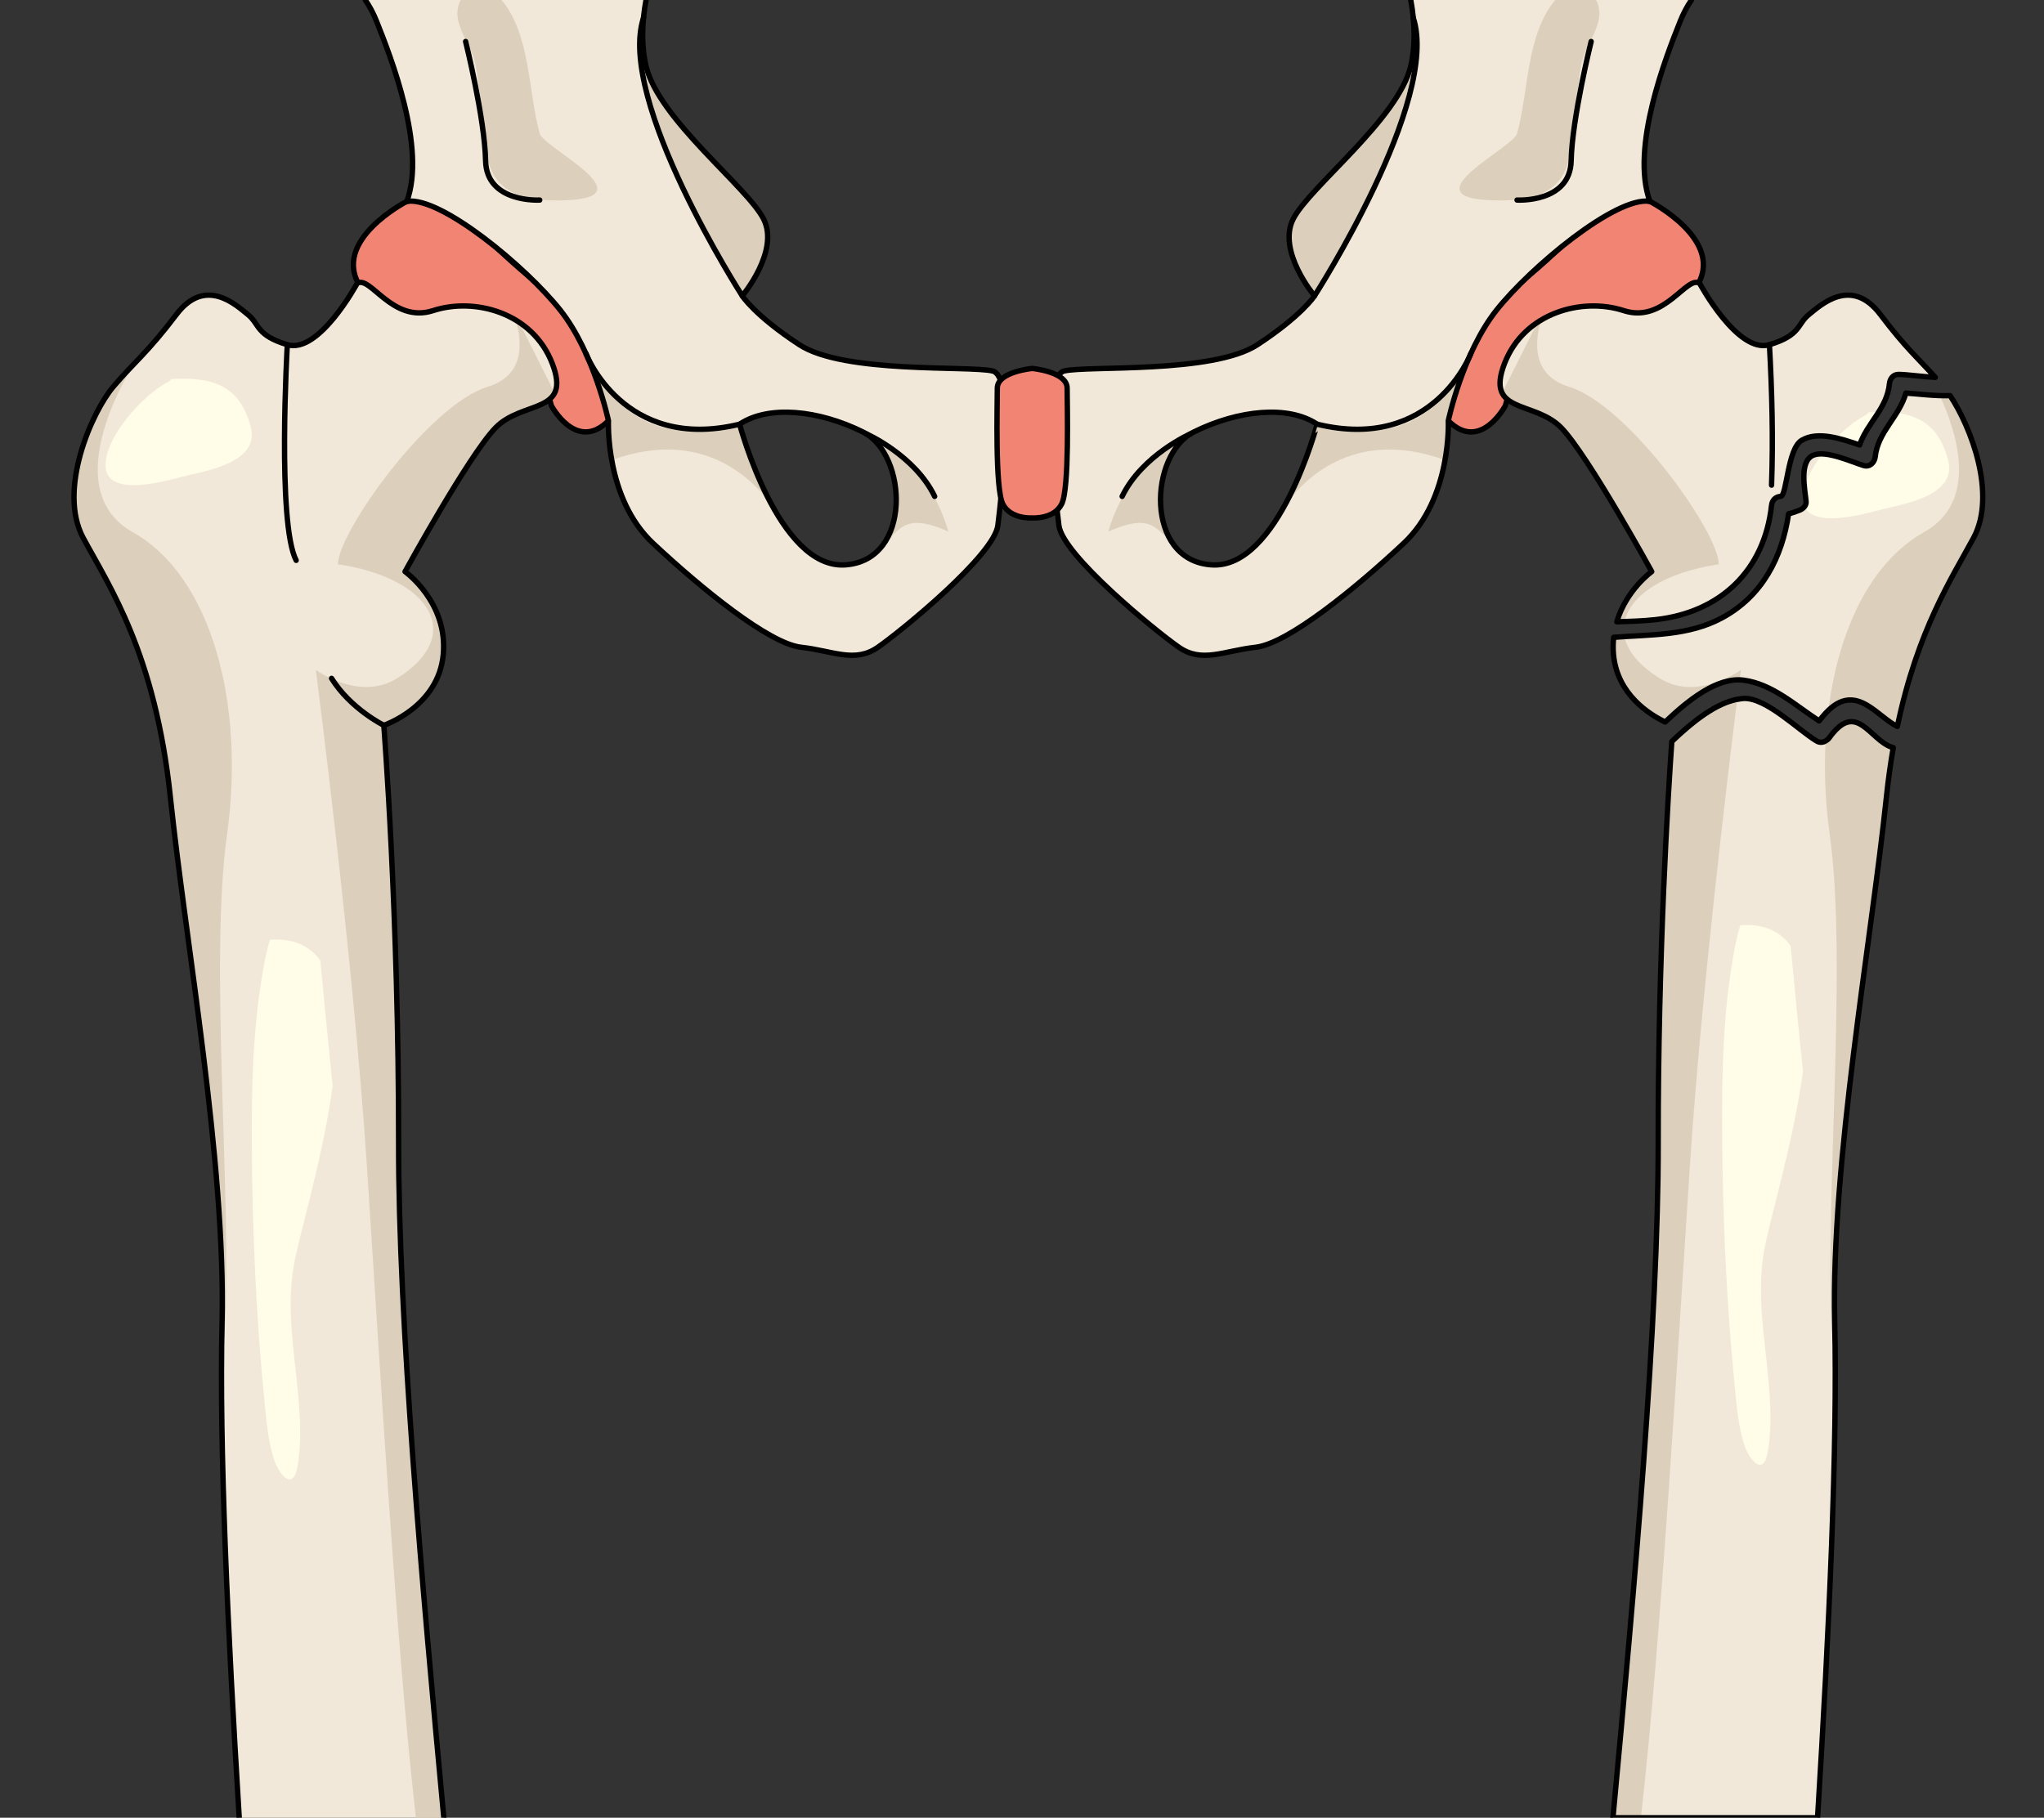
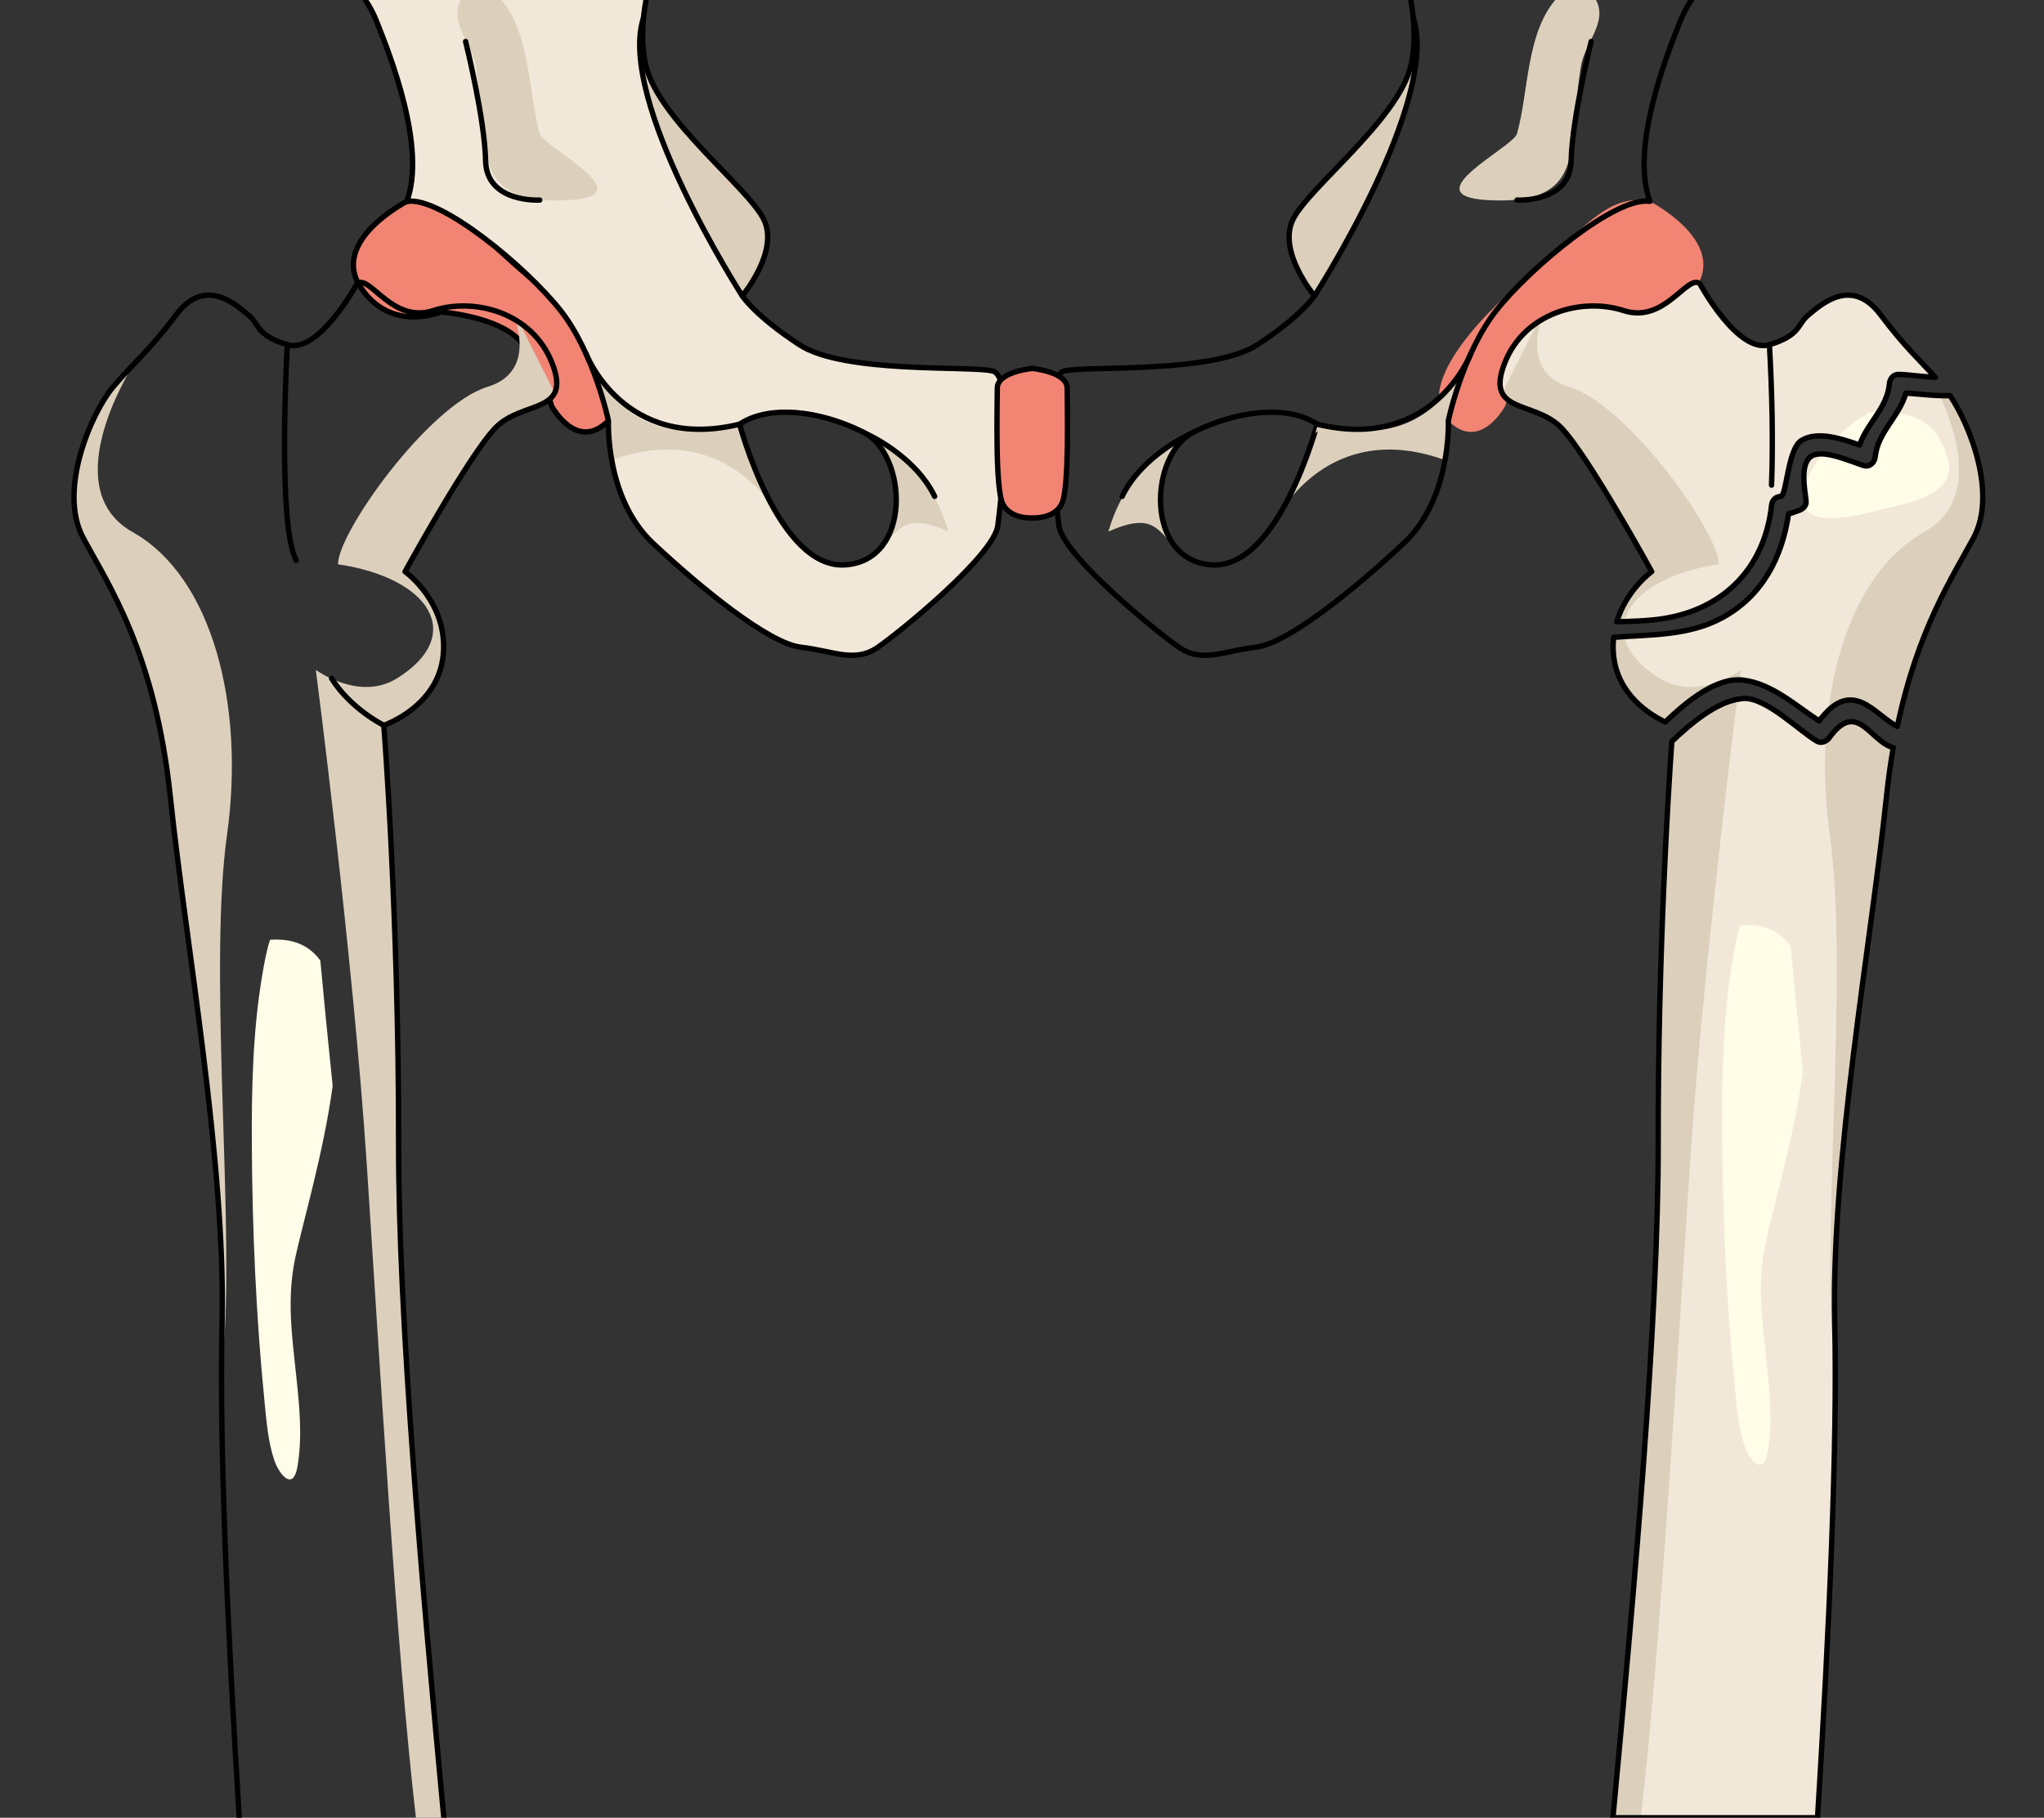
<svg xmlns="http://www.w3.org/2000/svg" version="1.1" id="Layer_1" x="0px" y="0px" width="380.796px" height="338.709px" viewBox="0 0 380.796 338.709" enable-background="new 0 0 380.796 338.709" xml:space="preserve">
  <rect x="0" y="0" width="380.796" height="338.709" fill="#333333" stroke="none" />
  <g>
    <path fill="#F28474" d="M75.796,37.521c0,0-14.293,7.308-8.642,15.953c5.653,8.64,14.959,4.652,14.959,4.652   s8.973,0.666,13.622,4.321c4.656,3.656,6.982,13.131,6.982,13.131s4.659,8.804,10.638,2.823c5.98-5.986-4.452-18.237-14.717-26.799   C88.374,43.038,83.773,35.856,75.796,37.521z" />
    <path fill="none" stroke="#000000" stroke-linecap="round" stroke-linejoin="round" stroke-miterlimit="10" d="M75.796,37.521   c0,0-14.293,7.308-8.642,15.953c5.653,8.64,14.959,4.652,14.959,4.652s8.973,0.666,13.622,4.321   c4.656,3.656,6.982,13.131,6.982,13.131s4.659,8.804,10.638,2.823c5.98-5.986-4.452-18.237-14.717-26.799   C88.374,43.038,83.773,35.856,75.796,37.521z" />
    <path fill="#F2E8D9" d="M184.906,69.123c-4.319-1.022-27.678,0.546-35.985-4.892c-8.31-5.439-10.638-9.097-10.638-9.097   s6.98-8.307,3.989-14.293c-2.99-5.983-19.608-18.612-21.932-28.583c-0.871-3.713-0.767-8.077,0.014-12.258H68.058   c0.819,1.196,1.507,2.49,2.088,3.946c2.661,6.652,9.308,23.602,5.65,33.575c6.317-0.999,22.27,12.295,28.588,20.272   c6.314,7.977,8.971,20.607,8.971,20.607s-0.664,14.435,8.31,22.837c8.977,8.406,21.605,18.707,27.589,19.371   c5.981,0.667,9.97,3.001,14.293,0c4.317-2.989,21.692-17.178,22.354-22.711C186.565,92.36,189.225,70.152,184.906,69.123z    M157.474,105.255c-12.521,0.858-19.684-26.213-19.684-26.213c5.371-3.581,14.616-2.681,22.964,1.444   C169.108,84.609,170.001,104.394,157.474,105.255z" />
    <path fill="#DCD0BD" d="M138.283,55.134c0,0,6.98-8.307,3.989-14.293c-2.99-5.983-19.608-18.612-21.932-28.583   c-0.648-2.754-0.741-5.861-0.436-8.988C114.792,18.634,138.283,55.134,138.283,55.134z" />
    <g>
      <path fill="#DCD0BD" d="M113.97,85.729c17.115-6.195,26.583,3.797,30.086,8.842c-3.986-7.102-6.166-15.163-6.254-15.5    c-3.759,0.626-7.903,1.522-12.4,0.921C114.785,78.569,110.05,67.86,110.05,67.86h-0.04c2.312,5.633,3.345,10.54,3.345,10.54    S113.22,81.542,113.97,85.729z" />
      <path fill="#DCD0BD" d="M158.513,79.462l-0.009,0.005c0.757,0.313,1.509,0.646,2.25,1.019c6.754,3.335,8.63,16.903,2.477,22.431    l0,0c4.35-3.813,4.633-7.781,13.455-3.866C172.275,83.536,158.513,79.462,158.513,79.462z" />
      <path fill="#DCD0BD" d="M145.658,97.205c-0.004-0.005-0.009-0.009-0.01-0.018C145.649,97.191,145.658,97.205,145.658,97.205    L145.658,97.205z" />
    </g>
    <path fill="#DCD0BD" d="M100.55,24.895C98.396,17.205,98.874,6.458,93.44,0h-7.601c-0.588,1.061-0.833,2.423-0.429,4.031   c0.772,3.042,2.776,5.284,3.285,8.571c0.643,4.155,0.941,8.396,1.392,12.575c0.775,7.124,2.226,12.926,16.092,12.1   C120.042,36.451,101.278,27.494,100.55,24.895z" />
    <path fill="none" stroke="#000000" stroke-linecap="round" stroke-linejoin="round" stroke-miterlimit="10" d="M68.058,0   c0.819,1.196,1.507,2.49,2.088,3.946c2.661,6.652,9.308,23.602,5.65,33.575c6.317-0.999,22.27,12.295,28.588,20.272   c6.314,7.977,8.971,20.607,8.971,20.607s-0.664,14.435,8.31,22.837c8.977,8.406,21.605,18.707,27.589,19.371   c5.981,0.667,9.97,3.001,14.293,0c4.317-2.989,21.692-17.178,22.354-22.711c0.665-5.537,3.325-27.745-0.995-28.774   c-4.319-1.022-27.678,0.546-35.985-4.892c-8.31-5.439-10.638-9.097-10.638-9.097s6.98-8.307,3.989-14.293   c-2.99-5.983-19.608-18.612-21.932-28.583c-0.871-3.713-0.767-8.077,0.014-12.258 M157.474,105.255   c-12.521,0.858-19.684-26.213-19.684-26.213c5.371-3.581,14.616-2.681,22.964,1.444   C169.108,84.609,170.001,104.394,157.474,105.255z" />
    <path fill="none" stroke="#000000" stroke-linecap="round" stroke-linejoin="round" stroke-miterlimit="10" d="M86.743,7.732   c0,0,3.56,14.324,3.724,22.227c0.168,7.903,10.083,7.317,10.083,7.317" />
    <path fill="none" stroke="#000000" stroke-linecap="round" stroke-linejoin="round" stroke-miterlimit="10" d="M138.283,55.134   c0,0-23.495-36.509-18.379-51.865" />
-     <path fill="#F2E8D9" d="M31.751,148.641c2.81,26.855,10.311,67.967,9.621,97.798c-0.536,23.135,1.027,57.04,3.198,92.271h38.111   c-4.006-42.843-8.467-92.672-8.422-125.748c0.046-42.099-2.756-77.813-2.756-77.813s10.191-3.418,11.077-13.192   c0.888-9.772-7.122-15.443-7.122-15.443s11.867-21.661,16.861-26.81c4.994-5.145,14.249-2.493,10.555-12.003   c-3.697-9.512-14.505-12.322-22.173-9.827c-7.667,2.495-11.792-6.787-14.188-5.034c0,0-7.084,13.166-12.983,11.392   c-5.899-1.78-5.116-3.817-7.349-5.617c-2.23-1.8-7.925-7.153-13.325,0c-5.406,7.145-7.834,8.82-11.761,13.457   C17.165,76.7,10.675,91.259,15.5,100.228C20.323,109.187,28.943,121.786,31.751,148.641z" />
    <path fill="#DCD0BD" d="M42.3,155.499c3.371-24.137-2.781-48.032-17.569-56.339c-14.788-8.307,0.206-31.313,0.206-31.313l0,0   c-1.225,1.287-2.441,2.563-3.844,4.224C17.165,76.7,10.675,91.259,15.5,100.228c4.823,8.959,13.443,21.559,16.25,48.413   c2.81,26.855,10.311,67.967,9.621,97.798c-0.04,1.716-0.051,3.495-0.038,5.333c0.262-1.043,0.453-2.23,0.533-3.617   C43.309,223.849,38.93,179.634,42.3,155.499z" />
    <path fill="#DCD0BD" d="M73.95,126.404c-7.018,4.373-15.114-1.586-15.114-1.586s6.951,53.46,9.508,92.336   c2.386,36.339,5.439,89.465,9.14,121.555h5.197c-4.006-42.843-8.467-92.672-8.422-125.748c0.046-42.099-2.756-77.813-2.756-77.813   s10.191-3.418,11.077-13.192c0.888-9.772-7.122-15.443-7.122-15.443s11.867-21.661,16.861-26.81   c3.62-3.729,9.456-3.375,10.999-6.519L96.73,60.081c-0.213-0.14-0.42-0.291-0.639-0.419c1.243,4.257,1.604,10.312-5.253,12.415   c-11.006,3.384-27.993,27.296-27.858,33.073C80.249,107.704,86.818,118.407,73.95,126.404z" />
    <path fill="none" stroke="#000000" stroke-linecap="round" stroke-linejoin="round" stroke-miterlimit="10" d="M82.681,338.709   c-4.006-42.843-8.467-92.672-8.422-125.748c0.046-42.099-2.756-77.813-2.756-77.813s10.191-3.418,11.077-13.192   c0.888-9.772-7.122-15.443-7.122-15.443s11.867-21.661,16.861-26.81c4.994-5.145,14.249-2.493,10.555-12.003   c-3.697-9.512-14.505-12.322-22.173-9.827c-7.667,2.495-11.792-6.787-14.188-5.034c0,0-7.084,13.166-12.983,11.392   c-5.899-1.78-5.116-3.817-7.349-5.617c-2.23-1.8-7.925-7.153-13.325,0c-5.406,7.145-7.834,8.82-11.761,13.457   C17.165,76.7,10.675,91.259,15.5,100.228c4.823,8.959,13.443,21.559,16.25,48.413c2.81,26.855,10.311,67.967,9.621,97.798   c-0.536,23.135,1.027,57.04,3.198,92.271" />
    <path fill="none" stroke="#000000" stroke-linecap="round" stroke-linejoin="round" stroke-miterlimit="10" d="M53.527,64.231   c0,0-1.931,33.357,1.649,40.183" />
    <path fill="none" stroke="#000000" stroke-linecap="round" stroke-linejoin="round" stroke-miterlimit="10" d="M71.502,135.147   c0,0-6.173-3.032-9.732-8.743" />
    <path fill="none" stroke="#000000" stroke-linecap="round" stroke-linejoin="round" stroke-miterlimit="10" d="M109.167,65.898   c0,0,6.99,18.417,28.623,13.144" />
    <path fill="none" stroke="#000000" stroke-linecap="round" stroke-linejoin="round" stroke-miterlimit="10" d="M161.391,80.839   c0,0,9.018,3.979,12.737,11.658" />
    <path fill="#F28474" d="M307.375,37.521c0,0,14.298,7.308,8.643,15.953c-5.651,8.64-14.954,4.652-14.954,4.652   s-8.971,0.666-13.628,4.321c-4.655,3.656-6.981,13.131-6.981,13.131s-4.651,8.804-10.639,2.823   c-5.979-5.986,4.455-18.237,14.722-26.799C294.799,43.038,299.398,35.856,307.375,37.521z" />
-     <path fill="none" stroke="#000000" stroke-linecap="round" stroke-linejoin="round" stroke-miterlimit="10" d="M307.375,37.521   c0,0,14.298,7.308,8.643,15.953c-5.651,8.64-14.954,4.652-14.954,4.652s-8.971,0.666-13.628,4.321   c-4.655,3.656-6.981,13.131-6.981,13.131s-4.651,8.804-10.639,2.823c-5.979-5.986,4.455-18.237,14.722-26.799   C294.799,43.038,299.398,35.856,307.375,37.521z" />
-     <path fill="#F2E8D9" d="M315.116,0h-52.292c0.775,4.181,0.882,8.545,0.013,12.258c-2.326,9.971-18.945,22.6-21.932,28.583   c-2.992,5.986,3.986,14.293,3.986,14.293s-2.331,3.657-10.637,9.097c-8.31,5.438-31.665,3.869-35.984,4.892   c-4.318,1.03-1.664,23.237-0.999,28.774c0.667,5.533,18.039,19.722,22.358,22.711c4.324,3.001,8.309,0.667,14.292,0   c5.984-0.664,18.612-10.964,27.588-19.371c8.975-8.403,8.306-22.837,8.306-22.837s2.662-12.63,8.979-20.607   c6.316-7.977,22.27-21.271,28.581-20.272c-3.653-9.974,2.991-26.923,5.651-33.575C313.611,2.49,314.298,1.196,315.116,0z    M225.697,105.255c-12.526-0.861-11.629-20.646-3.279-24.769c8.354-4.125,17.6-5.025,22.965-1.444   C245.382,79.042,238.223,106.113,225.697,105.255z" />
    <path fill="#DCD0BD" d="M244.891,55.134c0,0-6.979-8.307-3.986-14.293c2.986-5.983,19.605-18.612,21.932-28.583   c0.643-2.754,0.736-5.861,0.438-8.988C268.38,18.634,244.891,55.134,244.891,55.134z" />
    <g>
      <path fill="#DCD0BD" d="M269.202,85.729c-17.115-6.195-26.574,3.797-30.082,8.842c3.986-7.102,6.166-15.163,6.259-15.5    c3.756,0.626,7.896,1.522,12.394,0.921c10.617-1.422,15.349-12.131,15.349-12.131h0.04c-2.308,5.633-3.346,10.54-3.346,10.54    S269.952,81.542,269.202,85.729z" />
      <path fill="#DCD0BD" d="M224.663,79.462l0.009,0.005c-0.754,0.313-1.509,0.646-2.254,1.019    c-6.753,3.335-8.626,16.903-2.473,22.431l0,0c-4.351-3.813-4.635-7.781-13.455-3.866    C210.903,83.536,224.663,79.462,224.663,79.462z" />
      <path fill="#DCD0BD" d="M237.517,97.205c0.005-0.005,0.005-0.009,0.009-0.018c0,0.004-0.004,0.018-0.004,0.018H237.517z" />
    </g>
    <path fill="#DCD0BD" d="M289.735,0c-5.433,6.458-4.958,17.205-7.111,24.895c-0.728,2.599-19.495,11.556-5.627,12.382   c13.866,0.826,15.313-4.976,16.09-12.1c0.452-4.179,0.751-8.42,1.394-12.575c0.511-3.287,2.509-5.528,3.28-8.571   c0.408-1.607,0.164-2.97-0.426-4.031H289.735z" />
    <path fill="none" stroke="#000000" stroke-linecap="round" stroke-linejoin="round" stroke-miterlimit="10" d="M262.824,0   c0.775,4.181,0.882,8.545,0.013,12.258c-2.326,9.971-18.945,22.6-21.932,28.583c-2.992,5.986,3.986,14.293,3.986,14.293   s-2.331,3.657-10.637,9.097c-8.31,5.438-31.665,3.869-35.984,4.892c-4.318,1.03-1.664,23.237-0.999,28.774   c0.667,5.533,18.039,19.722,22.358,22.711c4.324,3.001,8.309,0.667,14.292,0c5.984-0.664,18.612-10.964,27.588-19.371   c8.975-8.403,8.306-22.837,8.306-22.837s2.662-12.63,8.979-20.607c6.316-7.977,22.27-21.271,28.581-20.272   c-3.653-9.974,2.991-26.923,5.651-33.575c0.585-1.456,1.272-2.75,2.09-3.946 M225.697,105.255   c-12.526-0.861-11.629-20.646-3.279-24.769c8.354-4.125,17.6-5.025,22.965-1.444C245.382,79.042,238.223,106.113,225.697,105.255z" />
    <path fill="none" stroke="#000000" stroke-linecap="round" stroke-linejoin="round" stroke-miterlimit="10" d="M296.433,7.732   c0,0-3.56,14.324-3.728,22.227c-0.17,7.903-10.082,7.317-10.082,7.317" />
    <path fill="none" stroke="#000000" stroke-linecap="round" stroke-linejoin="round" stroke-miterlimit="10" d="M244.891,55.134   c0,0,23.493-36.509,18.38-51.865" />
    <path fill="none" stroke="#000000" stroke-linecap="round" stroke-linejoin="round" stroke-miterlimit="10" d="M274.008,65.898   c0,0-6.99,18.417-28.626,13.144" />
    <path fill="none" stroke="#000000" stroke-linecap="round" stroke-linejoin="round" stroke-miterlimit="10" d="M221.782,80.839   c0,0-9.02,3.979-12.729,11.658" />
    <path fill="#F28474" d="M192.305,96.505c0,0,4.024,0.298,5.485-2.592c1.46-2.896,1.017-18.521,1.017-21.593   c0-3.067-6.502-3.665-6.502-3.665s-6.507,0.598-6.507,3.665c0,3.072-0.439,18.696,1.019,21.593   C188.275,96.803,192.305,96.505,192.305,96.505z" />
    <path fill="none" stroke="#000000" stroke-linecap="round" stroke-linejoin="round" stroke-miterlimit="10" d="M192.305,96.505   c0,0,4.024,0.298,5.485-2.592c1.46-2.896,1.017-18.521,1.017-21.593c0-3.067-6.502-3.665-6.502-3.665s-6.507,0.598-6.507,3.665   c0,3.072-0.439,18.696,1.019,21.593C188.275,96.803,192.305,96.505,192.305,96.505z" />
    <g>
      <path fill="#F2E8D9" d="M310.229,134.534c4.266-4.074,9.712-8.42,14.563-7.799c5.361,0.689,9.646,4.681,14.111,7.598    c2.308-2.981,4.949-5.261,8.851-2.975c2.205,1.292,3.768,3.041,5.721,4.002c3.77-18.022,10.25-27.802,14.196-35.133    c4.354-8.094-0.497-20.714-4.373-26.508c-2.782,0.095-5.81-0.309-8.229-0.475c-1.257,4.443-5.233,7.222-5.714,11.86    c-0.11,1.059-1.012,1.997-2.157,1.645c-2.264-0.692-6.955-2.878-9.339-1.944c-2.769,1.088-1.58,6.519-1.385,8.634    c0.076,0.79-0.582,1.398-1.251,1.644c-0.99,0.367-1.461,0.54-2.006,0.646c-1.212,8.095-4.848,15.32-12.407,19.397    c-6.303,3.402-13.384,3.094-20.183,3.629c-0.112,1.014-0.139,2.077-0.036,3.201C301.271,129.435,307.387,133.184,310.229,134.534z    " />
      <path fill="#F2E8D9" d="M307.717,106.512c0,0-4.719,3.363-6.508,9.351c2.348-0.077,4.735-0.13,7.169-0.397    c12.09-1.323,20.316-9.126,21.656-21.271c0.111-0.98,0.701-1.628,1.709-1.705c1.168-0.09,1.242-8.886,3.929-10.459    c3.031-1.778,7.416-0.255,10.777,0.885c1.41-4.13,5.122-6.787,5.557-11.447c0.084-0.913,0.711-1.722,1.705-1.705    c1.673,0.027,4.278,0.417,6.839,0.555c-3.111-3.44-5.561-5.537-10.23-11.705c-5.402-7.153-11.098-1.8-13.325,0    c-2.233,1.8-1.446,3.837-7.351,5.617c-5.895,1.774-12.979-11.392-12.979-11.392c-2.401-1.753-6.525,7.529-14.19,5.034    c-7.666-2.495-18.479,0.315-22.173,9.827c-3.692,9.51,5.559,6.858,10.557,12.003C295.852,84.851,307.717,106.512,307.717,106.512z    " />
      <path fill="#DCD0BD" d="M347.754,131.358c2.205,1.292,3.768,3.041,5.721,4.002c3.77-18.022,10.25-27.802,14.196-35.133    c4.354-8.094-0.497-20.714-4.373-26.508c-0.629,0.022-1.266,0.024-1.908,0.002c3.404,7.391,7.093,19.799-2.947,25.438    c-9.934,5.582-15.953,18.216-17.822,33.223C342.543,130.531,344.781,129.616,347.754,131.358z" />
      <path fill="#DCD0BD" d="M307.717,106.512c0,0-4.719,3.363-6.508,9.351c0.484-0.016,0.972-0.03,1.46-0.046    c1.038-4.894,7.436-9.172,17.528-10.667c0.134-5.776-16.854-29.688-27.861-33.073c-6.858-2.104-6.498-8.158-5.252-12.415    c-0.217,0.128-0.431,0.279-0.643,0.419l-6.587,13.103c1.544,3.143,7.382,2.79,11.004,6.519    C295.852,84.851,307.717,106.512,307.717,106.512z" />
      <path fill="#DCD0BD" d="M310.229,134.534c4.065-3.884,9.197-7.983,13.871-7.824c0.15-1.208,0.24-1.892,0.24-1.892    s-8.102,5.959-15.118,1.586c-3.938-2.448-6.033-5.146-6.583-7.79c-0.671,0.04-1.346,0.089-2.011,0.14    c-0.112,1.014-0.139,2.077-0.036,3.201C301.271,129.435,307.387,133.184,310.229,134.534z" />
      <path fill="none" stroke="#000000" stroke-linecap="round" stroke-linejoin="round" stroke-miterlimit="10" d="M329.644,64.231    c0.476,8.707,0.71,17.456,0.396,26.171" />
      <g>
        <path fill="#F2E8D9" d="M352.717,139.3c-0.104-0.032-0.2-0.039-0.303-0.073c-4.141-1.425-6.556-8.8-11.624-1.748     c-0.537,0.75-1.479,1.119-2.336,0.613c-3.387-2.006-9.449-8.183-13.662-7.946c-4.563,0.257-9.446,4.308-13.339,8.023     c-0.661,9.432-2.578,39.908-2.534,74.791c0.04,33.076-4.421,82.905-8.43,125.748h38.117c2.165-35.23,3.732-69.136,3.195-92.271     c-0.688-29.831,6.813-70.942,9.619-97.798C351.772,145.314,352.207,142.209,352.717,139.3z" />
        <path fill="#DCD0BD" d="M352.717,139.3c-0.104-0.032-0.2-0.039-0.303-0.073c-4.141-1.425-6.556-8.8-11.624-1.748     c-0.183,0.259-0.427,0.444-0.685,0.591c-0.301,5.648-0.053,11.531,0.769,17.429c3.369,24.135-1.008,68.35,0.431,92.656     c0.084,1.387,0.274,2.574,0.537,3.617c0.008-1.838,0-3.617-0.04-5.333c-0.688-29.831,6.813-70.942,9.619-97.798     C351.772,145.314,352.207,142.209,352.717,139.3z" />
        <path fill="#DCD0BD" d="M311.454,138.17c-0.661,9.432-2.578,39.908-2.534,74.791c0.04,33.076-4.421,82.905-8.43,125.748h5.203     c3.697-32.09,6.751-85.216,9.139-121.555c2.061-31.395,6.991-72.287,8.815-86.868     C319.426,131.075,315.023,134.764,311.454,138.17z" />
        <path fill="#FFFCE8" d="M324.224,172.401c-0.647,1.953-1.088,4.388-1.473,6.684c-1.723,10.287-1.98,20.926-1.923,31.426     c0.09,15.926,0.785,32.161,2.38,48.07c0.354,3.586,0.651,7.396,1.823,10.846c0.839,2.483,3.467,5.853,4.288,1.195     c0.954-5.412,0.399-11.183-0.182-16.669c-0.834-7.828-1.829-14.662-0.209-22.321c1.309-6.187,5.278-19.539,6.964-32.007     c-0.855-8.262-1.623-16.068-2.298-23.351C331.65,173.564,328.655,172.068,324.224,172.401z" />
      </g>
      <path fill="none" stroke="#000000" stroke-linecap="round" stroke-linejoin="round" stroke-miterlimit="10" d="M352.717,139.3    c-0.104-0.032-0.2-0.039-0.303-0.073c-4.141-1.425-6.556-8.8-11.624-1.748c-0.183,0.259-0.427,0.444-0.685,0.591l0,0    c-0.497,0.284-1.088,0.356-1.651,0.022c-3.387-2.006-9.449-8.183-13.662-7.946c-0.382,0.023-0.769,0.107-1.149,0.177    c0-0.01,0-0.026,0.004-0.037c-0.11,0.02-0.222,0.064-0.332,0.089c-0.231,0.051-0.463,0.117-0.693,0.186    c-0.328,0.096-0.657,0.198-0.985,0.325c-0.234,0.088-0.466,0.185-0.697,0.288c-0.332,0.147-0.655,0.301-0.989,0.474    c-0.227,0.119-0.457,0.241-0.688,0.372c-0.329,0.189-0.661,0.39-0.99,0.6c-0.222,0.142-0.444,0.281-0.662,0.431    c-0.337,0.228-0.67,0.465-0.998,0.709c-0.208,0.156-0.417,0.304-0.625,0.464c-0.347,0.267-0.685,0.544-1.026,0.821    c-0.182,0.15-0.368,0.297-0.546,0.45c-0.373,0.316-0.731,0.635-1.096,0.958c-0.139,0.126-0.284,0.248-0.427,0.375    c-0.493,0.448-0.972,0.898-1.438,1.343c-0.661,9.432-2.578,39.908-2.534,74.791c0.04,33.076-4.421,82.905-8.43,125.748h5.203    h32.914c2.165-35.23,3.732-69.136,3.195-92.271c-0.688-29.831,6.813-70.942,9.619-97.798    C351.772,145.314,352.207,142.209,352.717,139.3z" />
      <path fill="#FFFCE8" d="M346.45,82.916c0.789-2.31,2.29-4.164,3.542-6.161c-0.591,0.005-1.185,0.018-1.807,0.049    c-0.209,0.252-0.479,0.484-0.84,0.67c-1.579,0.819-3.466,2.317-5.255,4.137C343.605,81.953,345.109,82.461,346.45,82.916z" />
      <path fill="#FFFCE8" d="M353.334,76.926c-1.625,2.614-3.646,4.949-3.979,8.178c-0.11,1.059-1.012,1.997-2.157,1.645    c-1.819-0.557-5.202-2.057-7.7-2.144c-1.549,2.04-2.797,4.228-3.325,6.247c0.103,1.019,0.244,1.955,0.302,2.586    c0.036,0.346-0.088,0.65-0.279,0.912c1.704,4.026,10.738,1.51,13.711,0.742c4.461-1.15,14.82-2.597,13.011-9.406    C361.345,79.761,358.016,77.521,353.334,76.926z" />
      <path fill="none" stroke="#000000" stroke-linecap="round" stroke-linejoin="round" stroke-miterlimit="10" d="M310.229,134.534    c4.266-4.074,9.712-8.42,14.563-7.799c5.361,0.689,9.646,4.681,14.111,7.598c2.308-2.981,4.949-5.261,8.851-2.975    c2.205,1.292,3.768,3.041,5.721,4.002c3.77-18.022,10.25-27.802,14.196-35.133c4.354-8.094-0.497-20.714-4.373-26.508    c-2.782,0.095-5.81-0.309-8.229-0.475c-1.257,4.443-5.233,7.222-5.714,11.86c-0.11,1.059-1.012,1.997-2.157,1.645    c-2.264-0.692-6.955-2.878-9.339-1.944c-2.769,1.088-1.58,6.519-1.385,8.634c0.076,0.79-0.582,1.398-1.251,1.644    c-0.99,0.367-1.461,0.54-2.006,0.646c-1.212,8.095-4.848,15.32-12.407,19.397c-6.303,3.402-13.384,3.094-20.183,3.629    c-0.112,1.014-0.139,2.077-0.036,3.201C301.271,129.435,307.387,133.184,310.229,134.534z" />
      <path fill="none" stroke="#000000" stroke-linecap="round" stroke-linejoin="round" stroke-miterlimit="10" d="M307.717,106.512    c0,0-4.719,3.363-6.508,9.351c2.348-0.077,4.735-0.13,7.169-0.397c12.09-1.323,20.316-9.126,21.656-21.271    c0.111-0.98,0.701-1.628,1.709-1.705c1.168-0.09,1.242-8.886,3.929-10.459c3.031-1.778,7.416-0.255,10.777,0.885    c1.41-4.13,5.122-6.787,5.557-11.447c0.084-0.913,0.711-1.722,1.705-1.705c1.673,0.027,4.278,0.417,6.839,0.555    c-3.111-3.44-5.561-5.537-10.23-11.705c-5.402-7.153-11.098-1.8-13.325,0c-2.233,1.8-1.446,3.837-7.351,5.617    c-5.895,1.774-12.979-11.392-12.979-11.392c-2.401-1.753-6.525,7.529-14.19,5.034c-7.666-2.495-18.479,0.315-22.173,9.827    c-3.692,9.51,5.559,6.858,10.557,12.003C295.852,84.851,307.717,106.512,307.717,106.512z" />
    </g>
    <path fill="#FFFCE8" d="M50.31,175.119c-0.653,1.953-1.088,4.385-1.474,6.68c-1.727,10.289-1.979,20.929-1.922,31.426   c0.089,15.927,0.784,32.163,2.377,48.069c0.357,3.588,0.655,7.397,1.824,10.847c0.841,2.483,3.467,5.855,4.29,1.196   c0.95-5.413,0.397-11.183-0.187-16.669c-0.83-7.826-1.827-14.662-0.204-22.318c1.305-6.188,5.273-19.539,6.96-32.009   c-0.856-8.263-1.625-16.067-2.295-23.352C57.733,176.281,54.737,174.785,50.31,175.119z" />
-     <path fill="#FFFCE8" d="M31.961,70.616c-0.208,0.253-0.482,0.484-0.841,0.67c-4.503,2.339-11.567,10.143-11.452,15.507   c0.133,5.937,10.746,2.954,14.018,2.11c4.459-1.147,14.816-2.595,13.01-9.404C44.592,71.586,39.363,70.248,31.961,70.616z" />
  </g>
</svg>